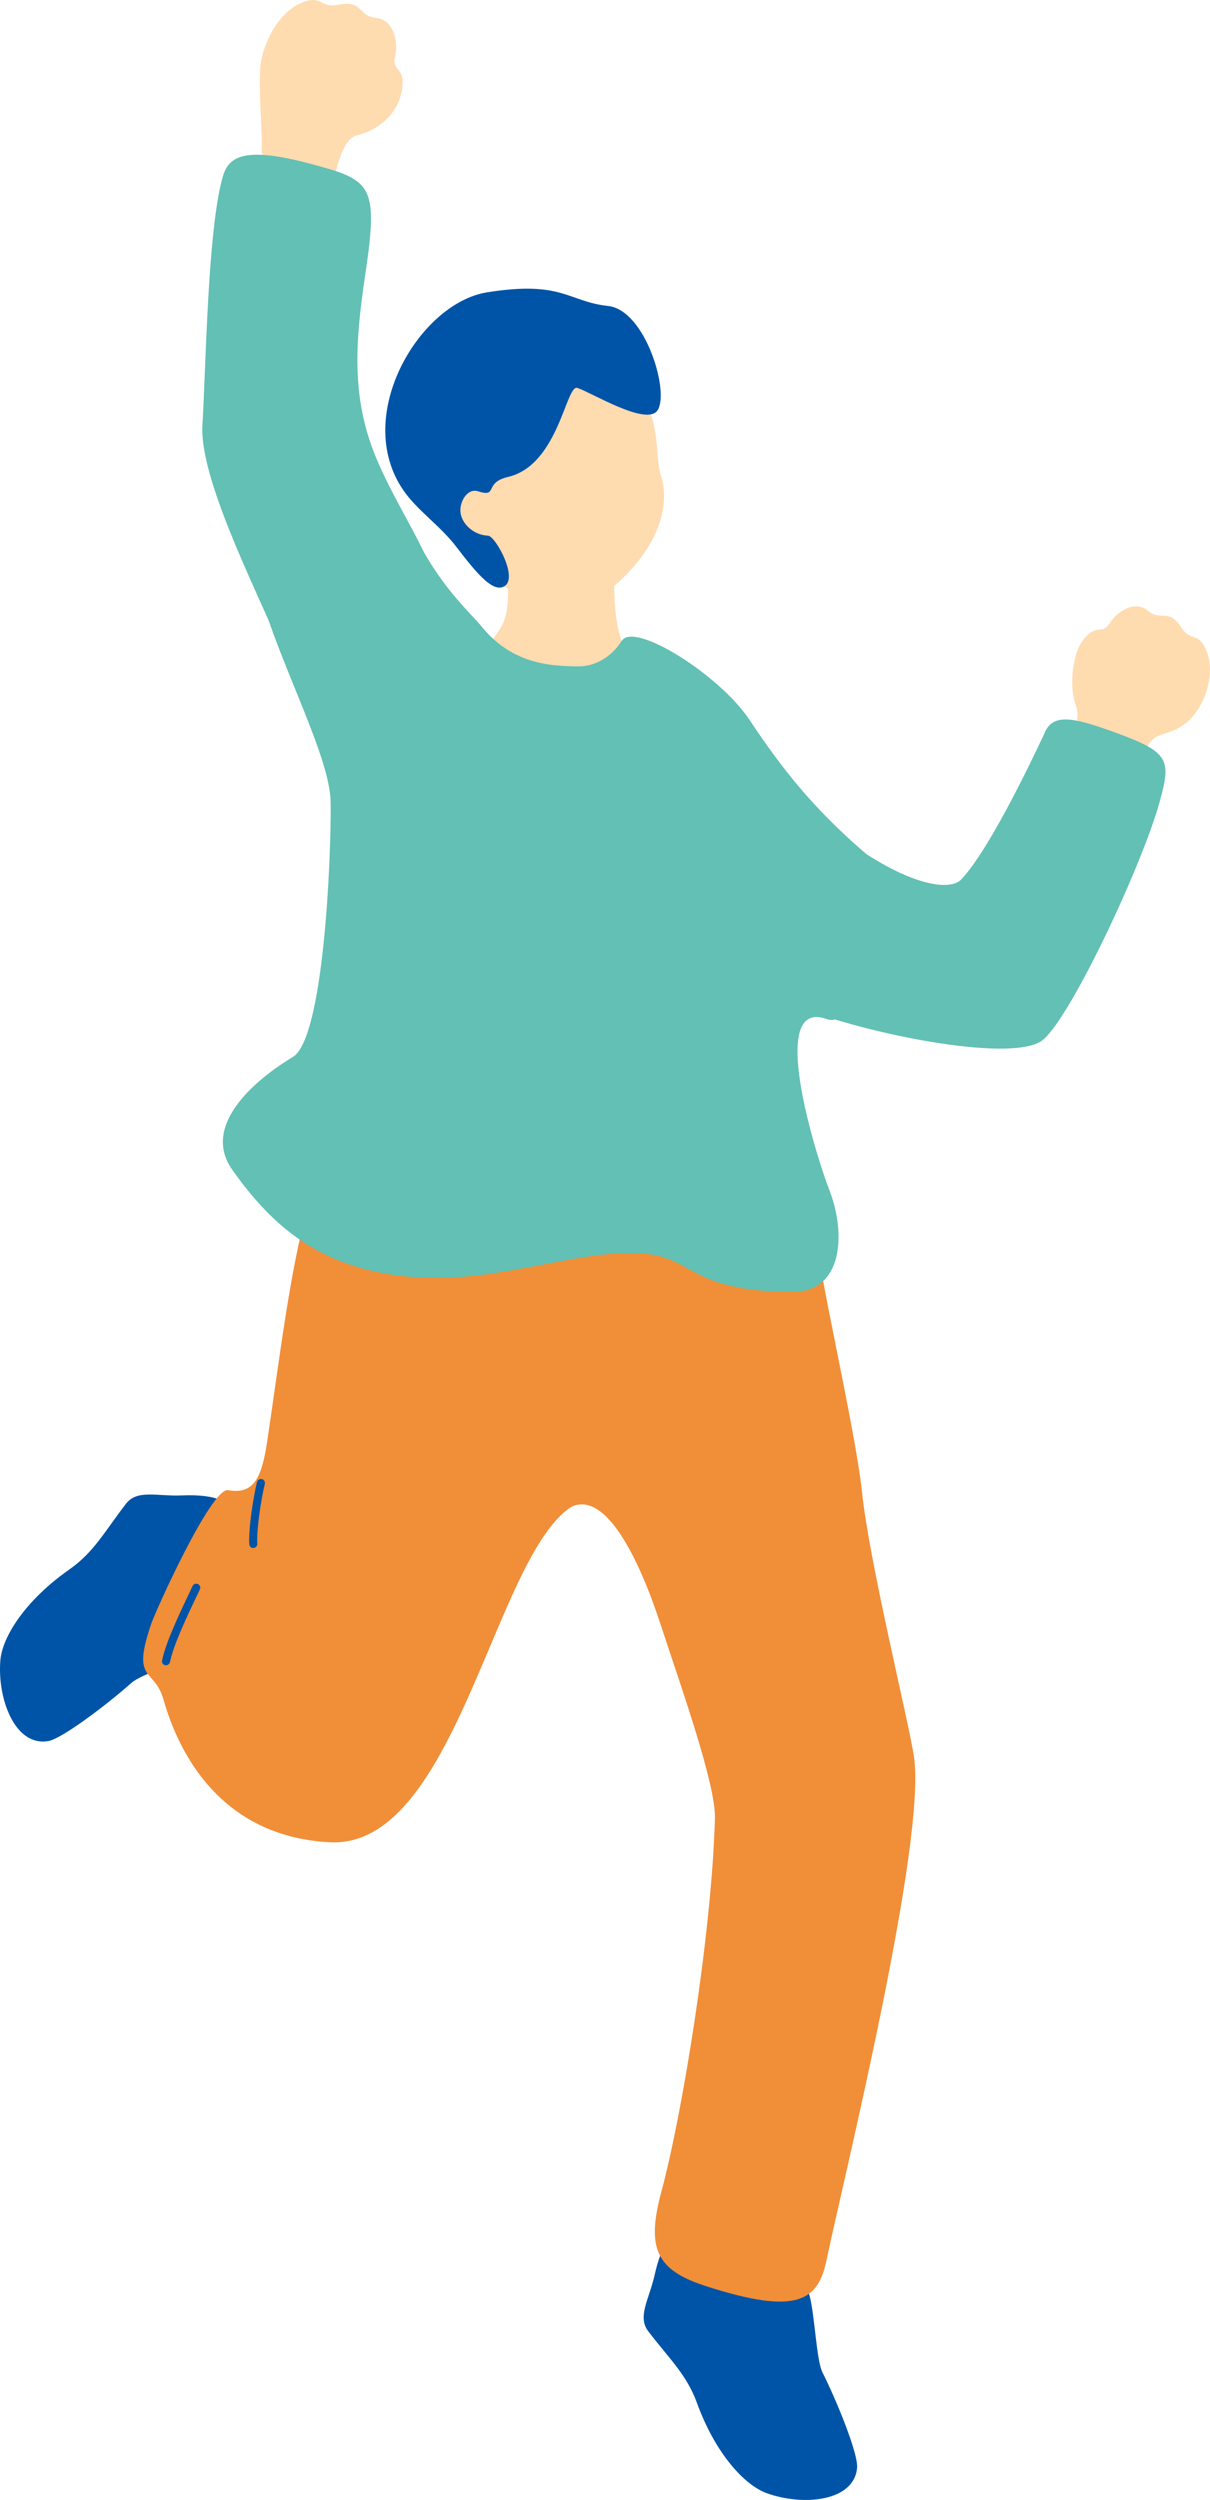
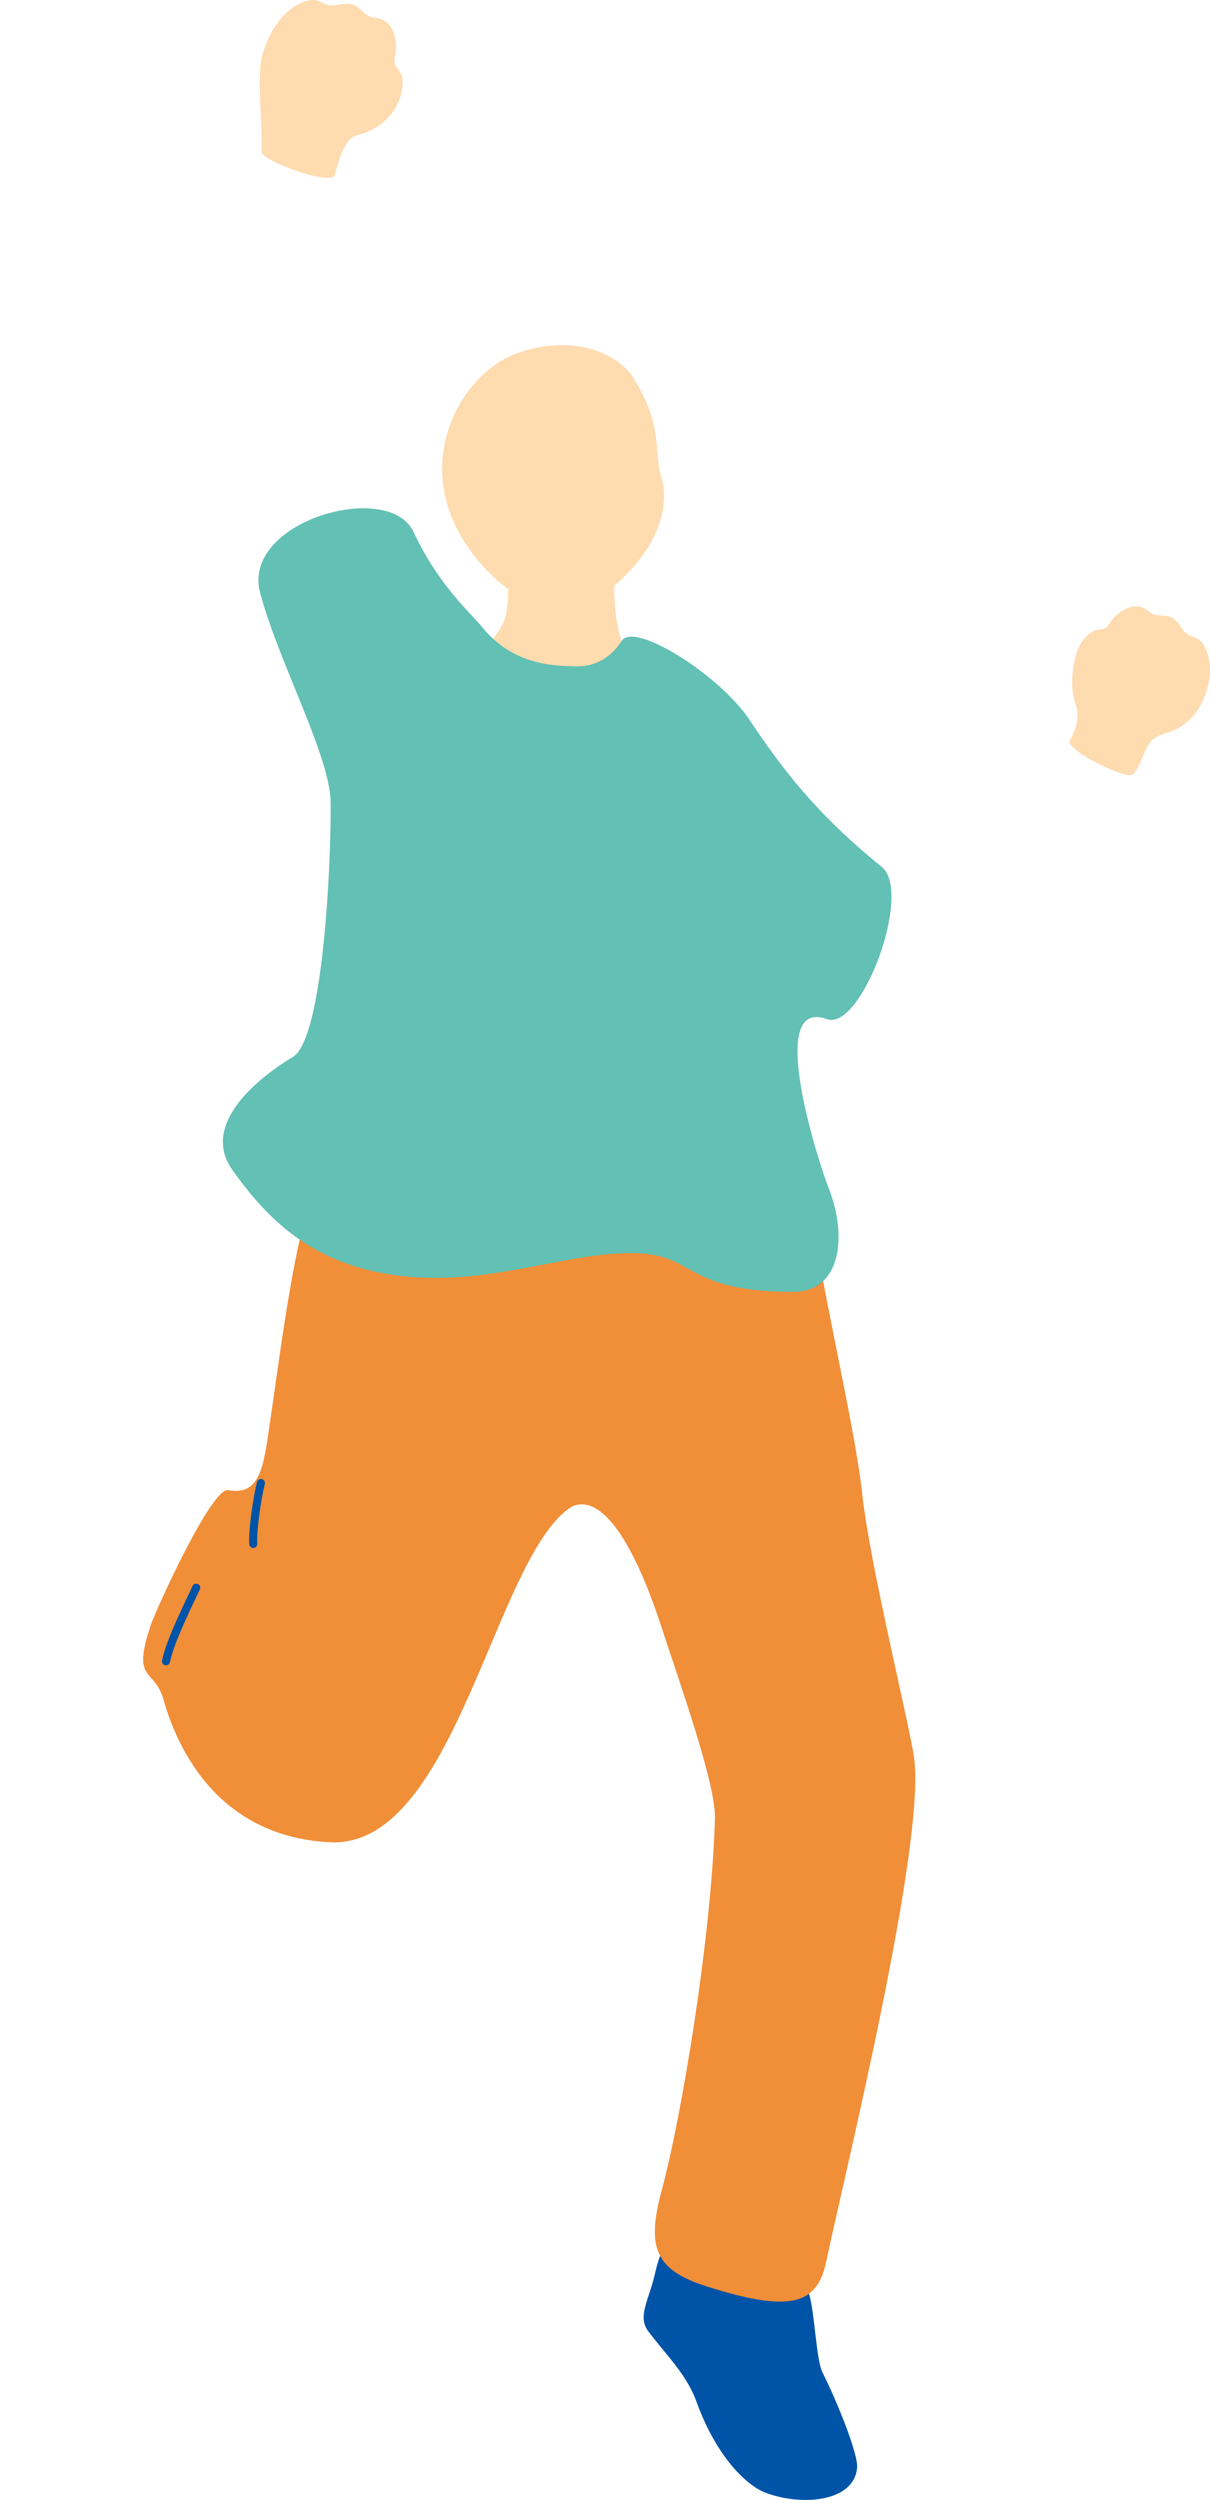
<svg xmlns="http://www.w3.org/2000/svg" width="167" height="345" viewBox="0 0 167 345" fill="none">
  <path d="M94.027 309.221C96.305 315.022 101.585 316.433 105.18 315.325C109.248 314.073 111.197 314.89 111.711 316.736C112.461 319.438 112.659 325.687 113.515 327.414C115.542 331.448 118.452 338.659 118.294 340.544C117.913 345.251 110.829 345.897 105.812 344.077C102.783 342.983 98.741 338.659 96.173 331.58C94.764 327.691 92.263 325.41 89.458 321.719C87.931 319.702 89.603 317.303 90.353 313.954C91.407 309.208 93.237 307.218 94.014 309.208L94.027 309.221Z" fill="#0054A7" />
  <path d="M84.98 75.315C85.165 73.601 70.299 72.454 70.049 74.102C69.719 76.317 70.641 82.13 69.706 85.294C68.758 88.511 63.965 91.398 63.926 96.816C63.9 99.545 70.272 101.378 74.052 101.47C88.246 101.826 93.684 102.828 92.038 97.726C91.406 95.748 86.85 91.319 85.797 88.458C84.19 84.055 84.914 76.013 84.993 75.315H84.98Z" fill="#FFDBB0" />
-   <path d="M30.626 208.701C25.61 212.405 25.623 217.876 27.624 221.066C29.889 224.679 29.599 226.775 27.953 227.75C25.544 229.174 19.566 230.98 18.131 232.259C14.76 235.265 8.558 239.945 6.701 240.274C2.067 241.118 -0.396 234.434 0.052 229.121C0.329 225.905 3.449 220.882 9.611 216.571C12.995 214.198 14.549 211.192 17.393 207.527C18.934 205.524 21.686 206.526 25.109 206.381C29.955 206.17 32.351 207.422 30.626 208.688V208.701Z" fill="#0054A7" />
  <path d="M78.884 207.936C83.637 205.748 88.193 215.174 91.063 223.861C94.065 232.997 98.806 246.273 98.674 250.979C98.213 267.115 94.118 291.965 91.3 302.393C89.167 310.316 90.537 313.295 97.515 315.536C110.208 319.61 112.934 317.435 114.093 311.845C116.397 300.798 127.905 254.262 126.141 242.436C125.39 237.44 120.005 215.741 118.965 205.88C117.964 196.48 112.368 173.291 112.552 169.06C112.947 160.082 94.276 167.53 78.739 164.327C69.93 162.508 70.246 211.931 78.884 207.936Z" fill="#F18E38" />
  <path d="M81.123 156.865C94.922 156.391 99.82 206.051 81.728 206.974C69.009 207.62 64.4 255.29 45.479 254.248C30.363 253.431 24.622 241.817 22.568 234.566C21.291 230.071 18.117 232.272 20.817 224.257C21.514 222.174 29.204 205.247 31.482 205.656C35.156 206.315 36.169 203.77 36.92 198.642C40.278 176.086 42.464 151.908 53.735 153.53C62.859 154.848 81.109 156.878 81.109 156.878L81.123 156.865Z" fill="#F18E38" />
  <path d="M156.361 106.848C157.823 105.201 157.546 104.001 158.837 102.327C159.956 100.903 162.247 101.523 164.551 98.952C166.368 96.935 167.975 92.637 166.276 89.289C165.262 87.311 164.235 88.511 162.971 86.52C161.312 83.91 160.087 85.742 158.468 84.319C156.756 82.816 154.281 84.2 153.069 86.125C152.108 87.628 151.239 85.887 149.303 88.59C148.342 89.935 147.355 94.14 148.487 97.344C149.027 98.859 148.5 100.784 147.684 102.129C146.841 103.513 155.624 107.705 156.374 106.862L156.361 106.848Z" fill="#FFDBB0" />
-   <path d="M144.26 100.982C140.257 109.551 135.636 118.291 132.633 121.403C131.264 122.826 126.787 122.339 120.388 118.384C107.023 110.105 106.839 115.418 105.14 119.307C102.52 125.305 106.615 137.539 110.526 139.081C119.493 142.627 138.888 146.595 143.615 143.748C147.262 141.546 157.704 119.386 160.113 110.434C161.654 104.752 161.351 103.777 153.609 100.982C148.171 99.018 145.419 98.464 144.247 100.982H144.26Z" fill="#62C0B4" />
  <path d="M67.232 78.756C71.985 83.739 76.66 84.266 80.254 83.29C82.559 82.882 85.297 80.786 87.839 77.74C91.986 72.77 92.013 68.156 91.315 65.994C90.117 62.264 91.71 58.862 87.272 51.915C85.93 49.806 80.412 45.666 71.511 48.698C63.124 51.546 55.066 66.034 67.232 78.769V78.756Z" fill="#FFDBB0" />
-   <path d="M79.688 53.536C81.65 54.182 89.234 58.862 90.749 56.634C92.447 54.13 89.089 42.779 83.915 42.225C78.385 41.632 77.621 38.666 67.179 40.353C57.738 41.883 48.284 57.913 56.04 68.169C57.909 70.648 60.912 72.744 63.005 75.499C65.744 79.085 67.785 81.458 69.273 81.049C71.906 80.337 68.404 73.97 67.364 73.93C65.349 73.865 63.65 72.23 63.545 70.595C63.453 69.184 64.519 67.352 65.955 67.8C68.838 68.71 66.679 66.627 70.115 65.823C77.107 64.175 78.108 53.009 79.688 53.536Z" fill="#0054A7" />
  <path d="M109.406 178.288C116.385 178.288 116.78 170.193 114.462 164.234C112.685 159.673 105.732 137.578 114.12 140.65C118.847 142.377 126.049 123.169 121.691 119.636C112.553 112.227 107.865 105.979 103.428 99.321C99.293 93.125 87.509 85.703 85.797 88.458C84.862 89.961 82.808 92.005 79.701 91.965C76.132 91.925 70.734 91.715 66.494 86.494C64.848 84.464 60.516 80.773 57.079 73.416C53.682 66.139 33.233 71.927 35.906 81.84C38.54 91.596 45.584 104.397 45.637 110.777C45.716 118.885 44.636 143.326 40.423 145.87C34.8 149.258 27.848 155.481 32.048 161.426C37.645 169.349 44.083 174.715 55.21 176.073C68.008 177.642 79.213 172.276 88.839 173.014C95.804 173.555 95.159 178.274 109.393 178.288H109.406Z" fill="#62C0B4" />
  <path d="M36.103 20.961C36.274 18.601 35.669 13.051 35.919 9.347C36.116 6.434 38.328 1.371 42.173 0.172C44.451 -0.54 44.293 1.16 46.782 0.646C50.034 -0.026 49.534 2.281 51.838 2.465C54.261 2.663 55.051 5.603 54.498 7.976C54.05 9.848 56.157 9.228 55.42 12.722C54.84 15.477 52.668 17.824 49.178 18.707C47.506 19.129 46.65 22.464 46.229 24.099C45.807 25.786 36.011 22.148 36.09 20.948L36.103 20.961Z" fill="#FFDBB0" />
-   <path d="M30.731 24.441C28.637 31.784 28.4 51.322 27.939 58.664C27.439 66.627 36.775 84.068 39.54 91.411C42.134 98.293 60.475 82.381 59.514 78.861C58.5 75.156 54.195 68.829 51.798 62.909C48.533 54.841 48.98 47.432 50.416 37.862C52.285 25.377 51.258 24.837 42.713 22.569C33.746 20.196 31.547 21.554 30.731 24.428V24.441Z" fill="#62C0B4" />
-   <path d="M22.87 229.82C22.87 229.82 22.818 229.82 22.805 229.82C22.502 229.754 22.304 229.464 22.37 229.161C22.87 226.669 24.674 222.899 26.57 218.891C26.702 218.614 27.044 218.483 27.321 218.614C27.598 218.746 27.716 219.063 27.584 219.34V219.366C25.78 223.123 23.937 227.025 23.463 229.372C23.41 229.649 23.147 229.833 22.87 229.82Z" fill="#0054A7" />
+   <path d="M22.87 229.82C22.87 229.82 22.818 229.82 22.805 229.82C22.502 229.754 22.304 229.464 22.37 229.161C22.87 226.669 24.674 222.899 26.57 218.891C26.702 218.614 27.044 218.483 27.321 218.614C27.598 218.746 27.716 219.063 27.584 219.34V219.366C25.78 223.123 23.937 227.025 23.463 229.372C23.41 229.649 23.147 229.833 22.87 229.82" fill="#0054A7" />
  <path d="M34.918 213.644C34.655 213.618 34.431 213.407 34.404 213.13C34.26 211.179 34.944 206.644 35.471 204.535C35.55 204.232 35.853 204.06 36.142 204.126C36.445 204.205 36.617 204.509 36.551 204.799C36.05 206.789 35.379 211.219 35.511 213.038C35.537 213.341 35.3 213.618 34.997 213.631C34.971 213.631 34.944 213.631 34.918 213.631V213.644Z" fill="#0054A7" />
</svg>